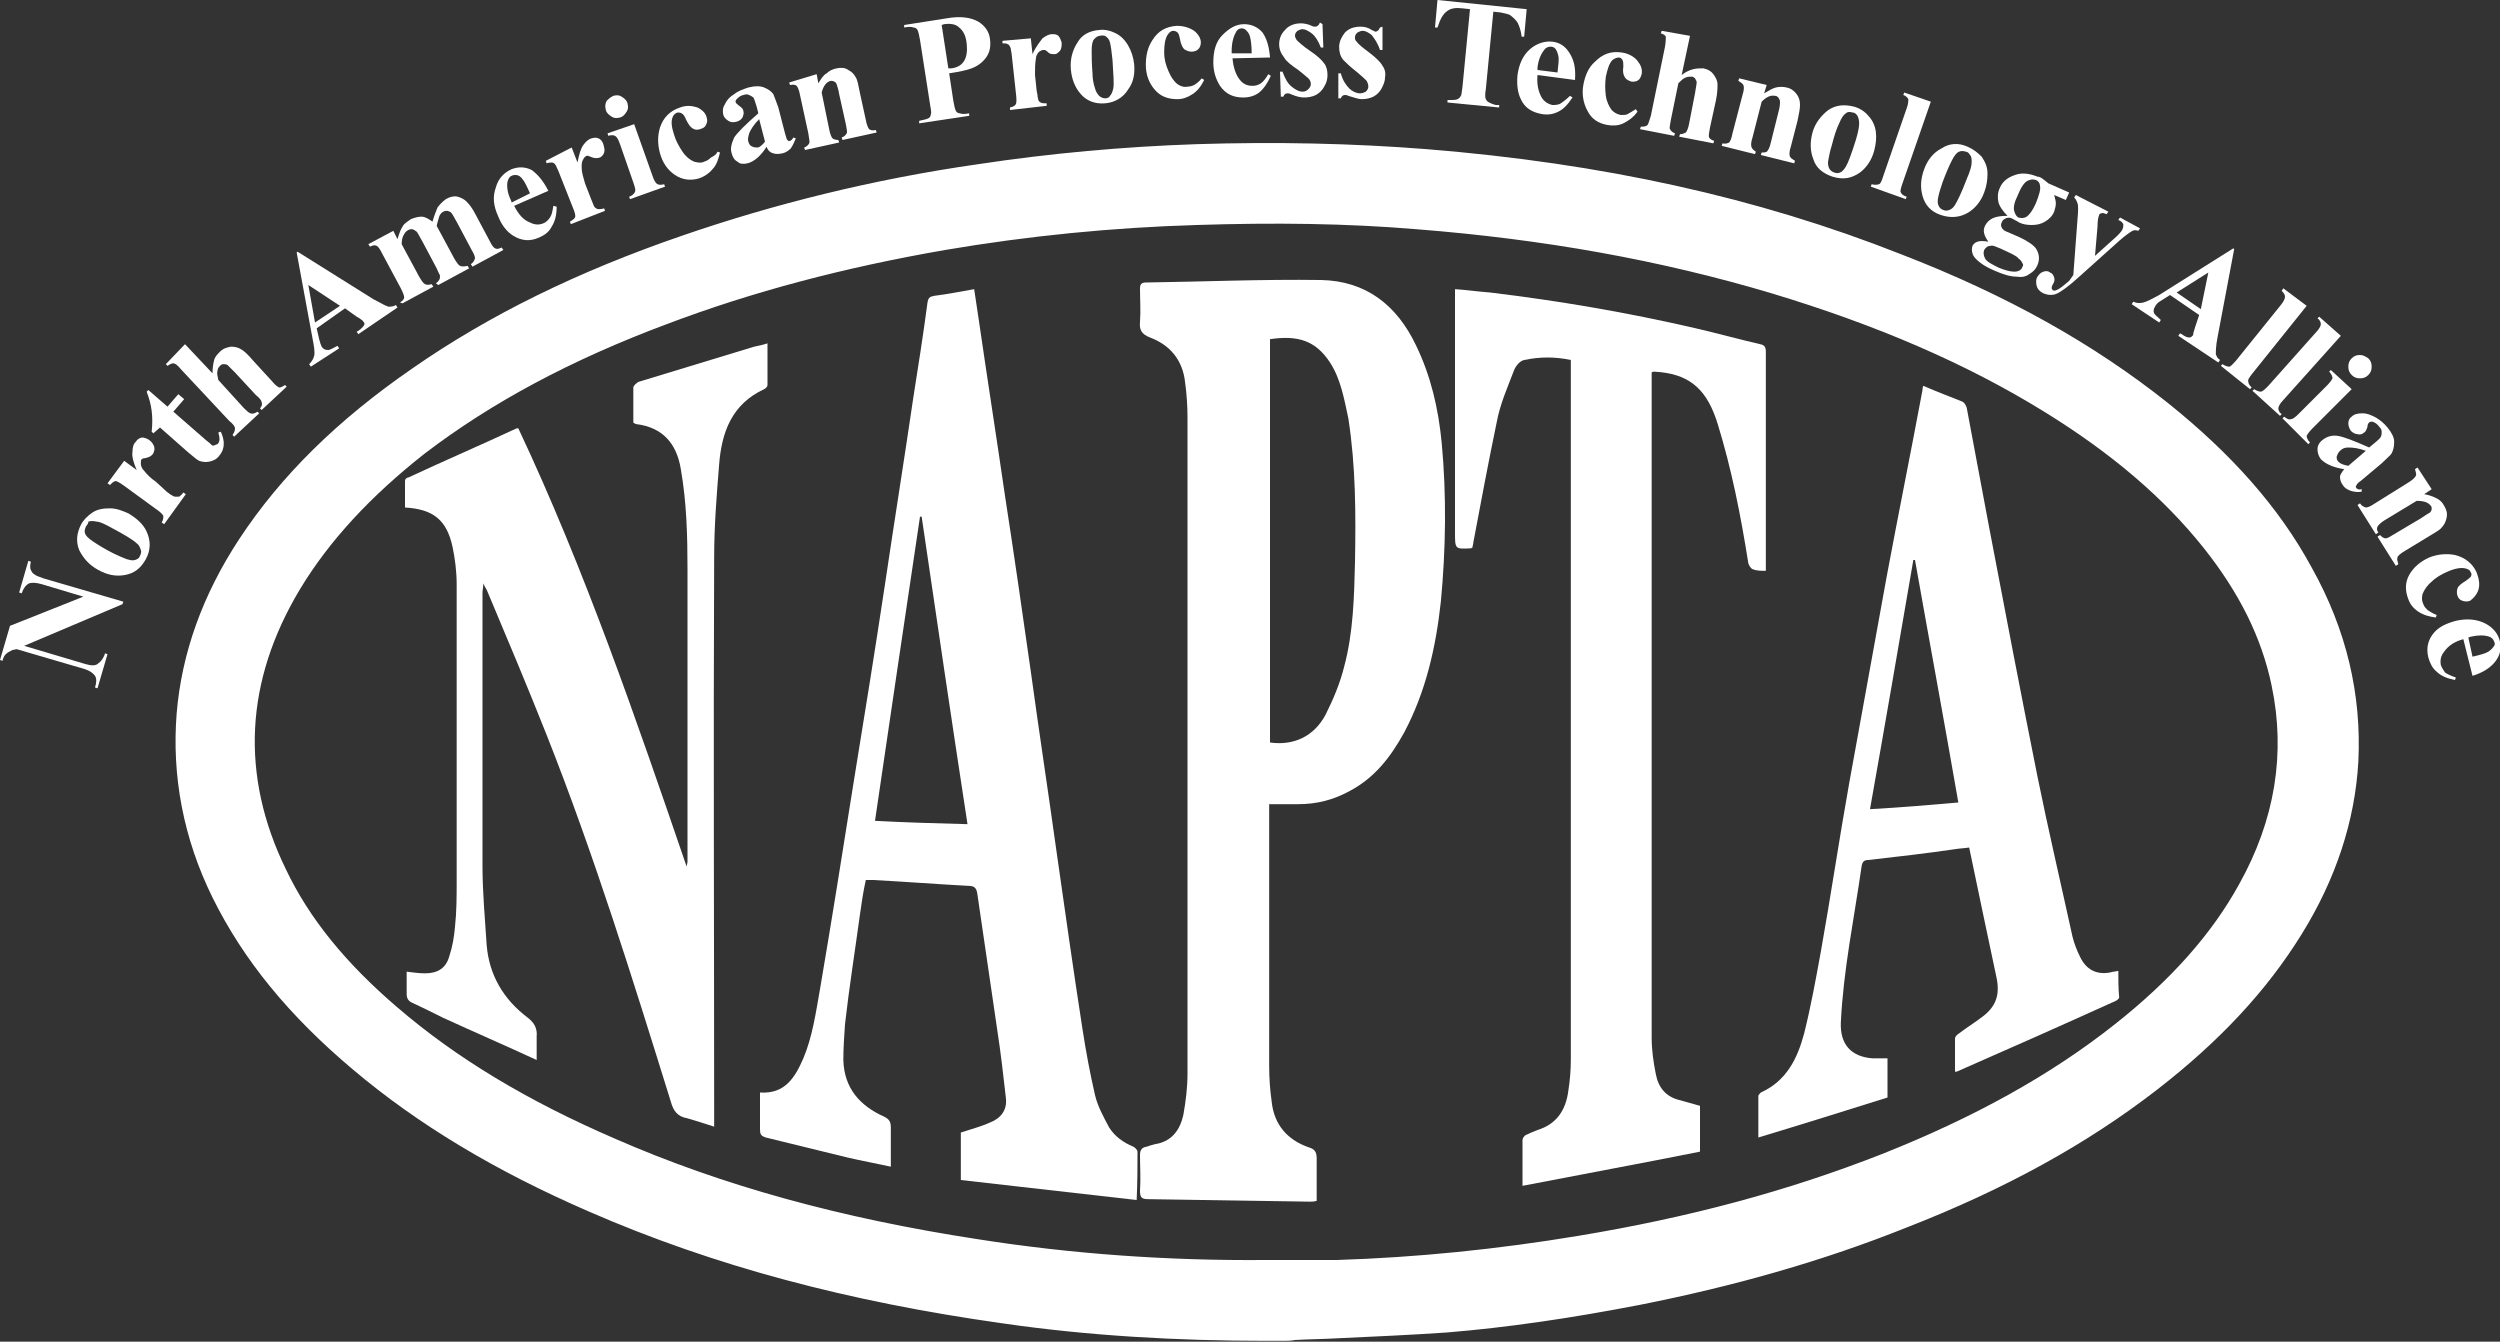
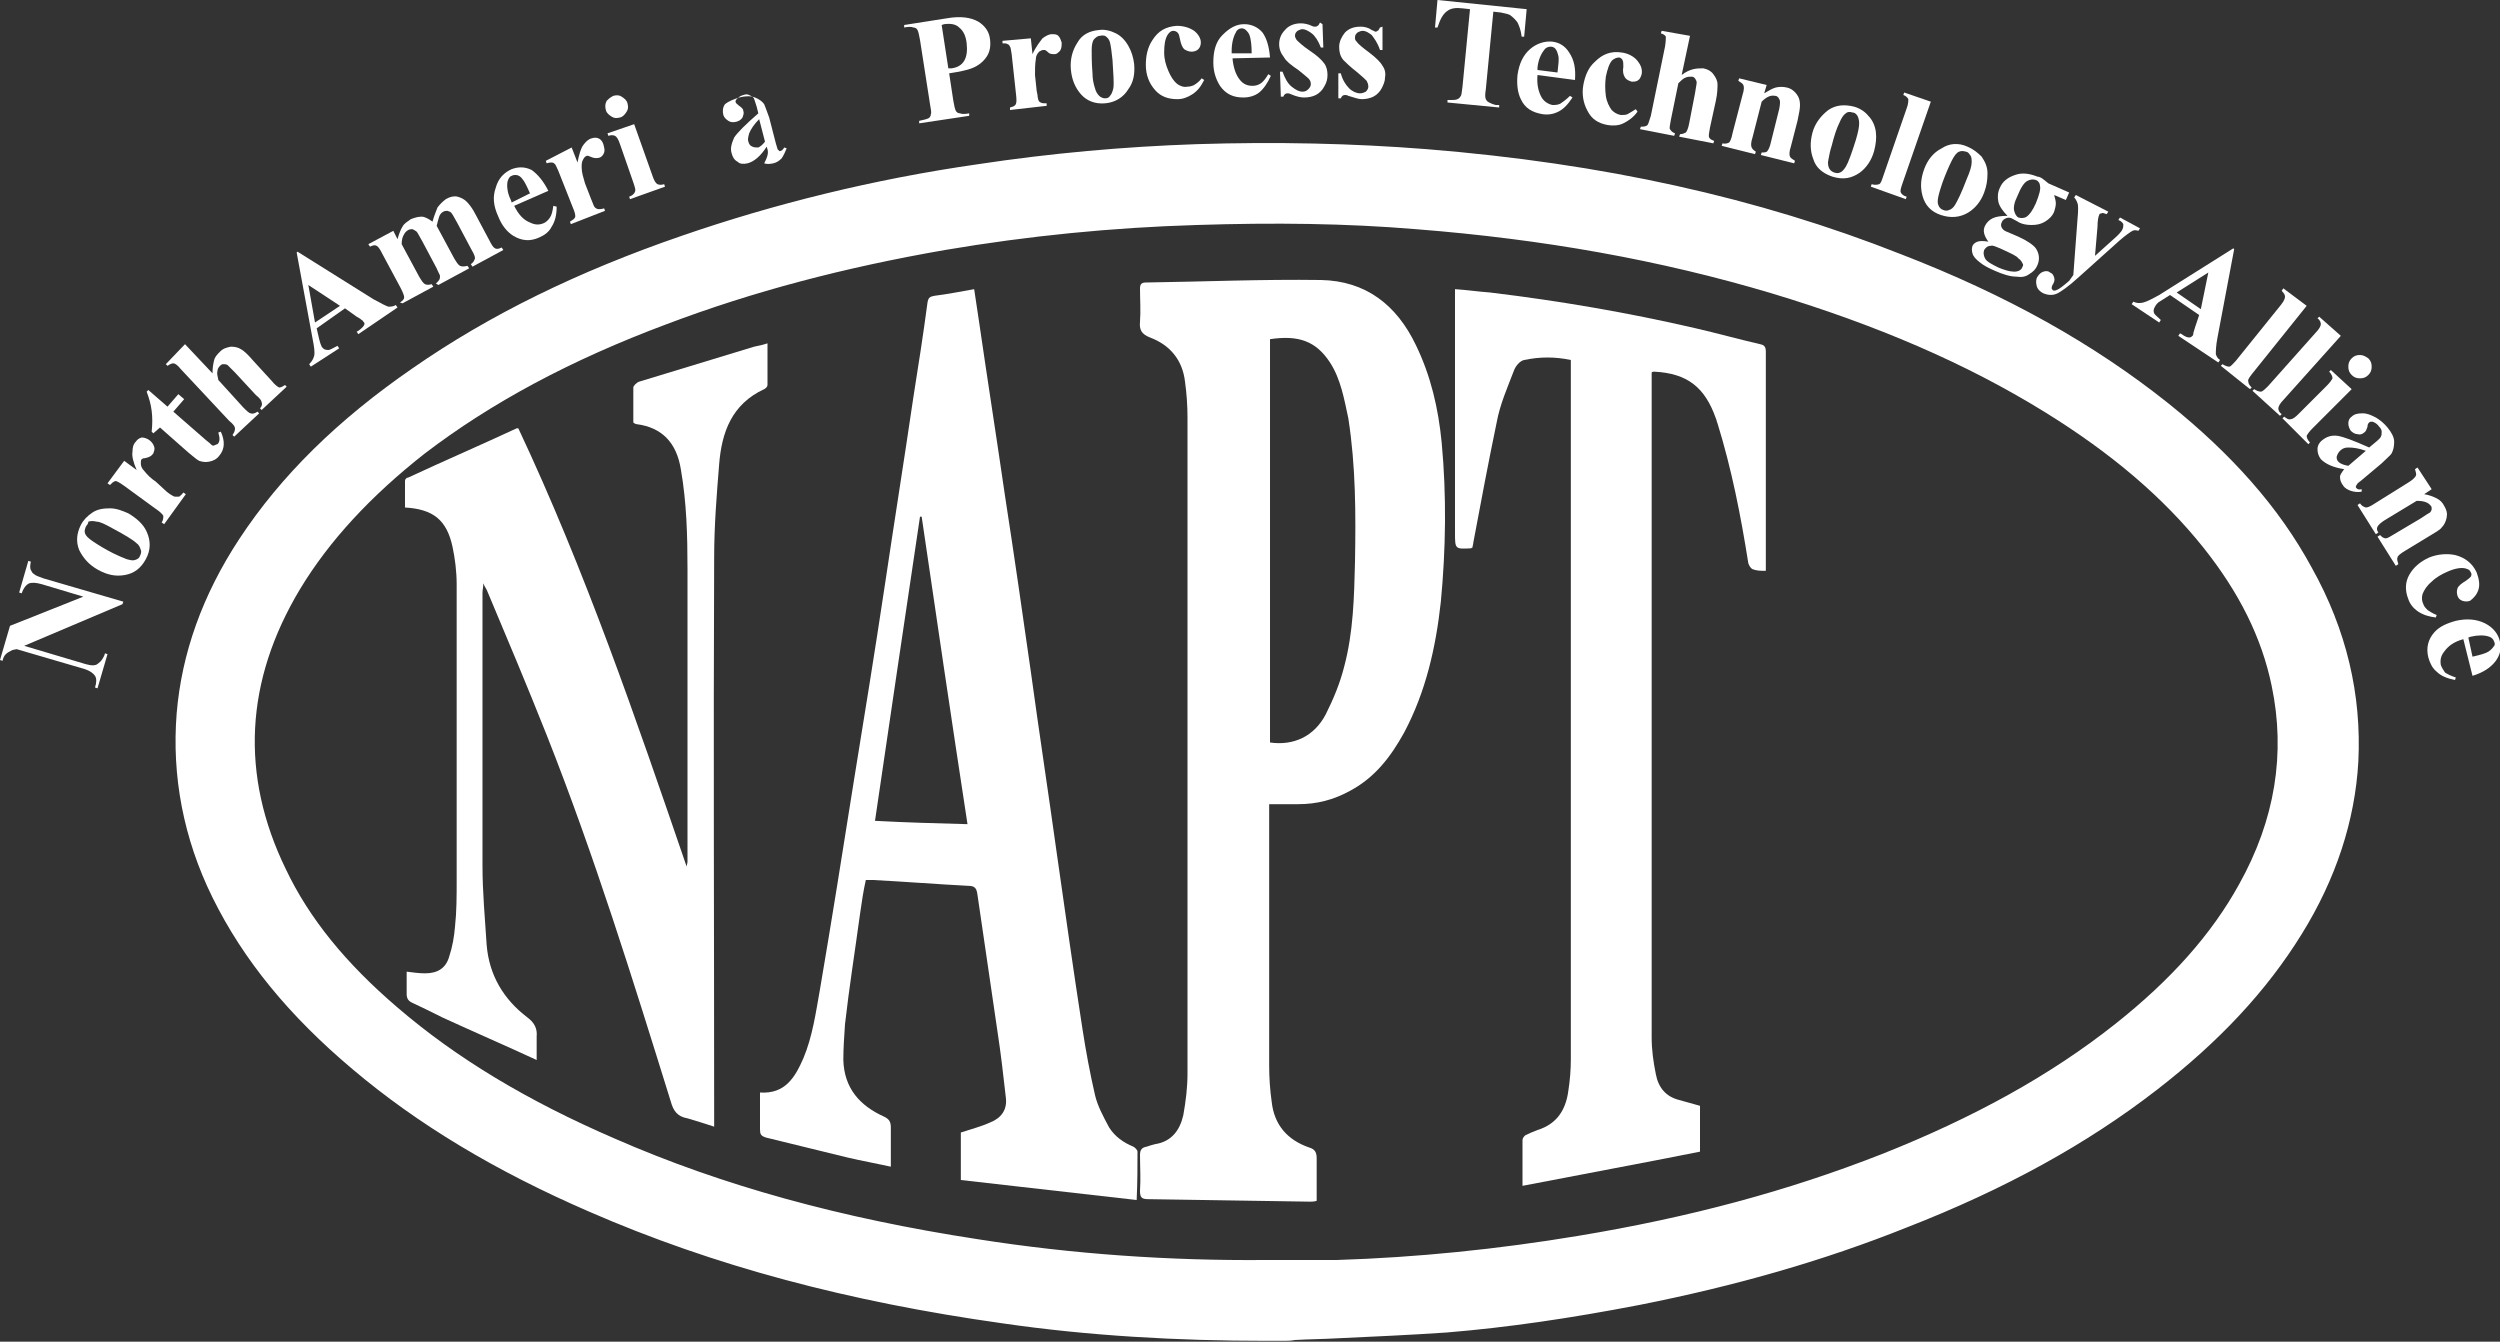
<svg xmlns="http://www.w3.org/2000/svg" version="1.2" x="0px" y="0px" viewBox="0 0 300 161" overflow="visible" xml:space="preserve">
  <rect x="0" y="0" width="300" height="161" fill="#333333" stroke="none" />
  <g id="Layer_1">
    <path display="none" fill="#FFFFFF" d="M-241.8,136.1c5.8-0.2,11.7-0.3,17.5-0.6c13.6-0.6,27.1-2.2,40.5-4.5   c19.7-3.5,38.9-8.8,57.3-16.6c16.4-6.9,31.8-15.6,45.2-27.4c9.6-8.4,17.6-18,22.9-29.7c5.4-11.8,7-24.1,4.4-36.9   c-2-9.8-6.3-18.7-12.1-26.7c-7.7-10.5-17.2-19.1-27.9-26.4c-15.3-10.5-32-18.1-49.6-24c-22.3-7.5-45.3-11.8-68.7-13.9   c-13.7-1.2-27.4-1.5-41.2-1.1c-14.8,0.5-29.5,1.9-44.1,4.4c-19.2,3.2-37.9,8.1-55.9,15.4c-16,6.4-31,14.4-44.5,25.1   c-10.4,8.3-19.4,17.8-25.6,29.6c-9.5,18-10.3,36.4-1.7,55c5.6,12.3,14.4,22.2,24.7,30.9c11.9,10,25.1,17.7,39.3,24   c25.6,11.4,52.5,17.8,80.2,21.1C-268.2,135.3-255,136-241.8,136.1z" />
  </g>
  <g id="Layer_2">
    <g>
      <g>
        <path fill="#FFFFFF" d="M276.5,68.6c-4.3-7.7-10.2-13.9-17-19.4c-9.6-7.7-20.4-13.3-31.8-17.8c-18.2-7.1-37.2-10.9-56.6-12.5     c-9.1-0.8-18.3-0.9-27.5-0.6c-8.7,0.3-17.5,1.1-26.1,2.4c-12.1,1.8-23.9,4.6-35.4,8.6c-11.3,3.9-22.1,9-32,15.8     c-8,5.5-15.2,12-20.5,20.2c-4.1,6.2-6.7,12.9-7.3,20.4c-0.6,7.6,0.9,14.7,4.2,21.5c3.9,8,9.7,14.6,16.5,20.3     c8.5,7.1,18,12.5,28.2,16.9c15.8,6.9,32.3,11,49.3,13.3c10.5,1.4,21,2.1,31.6,2.1c1.1,0,2.2,0,3.3,0c6.1-0.3,12.1-0.5,18.2-0.9     c7.7-0.6,15.4-1.8,23-3.3c10.9-2.2,21.6-5.2,31.9-9.3c10.6-4.2,20.7-9.4,29.7-16.4c6.8-5.2,12.7-11.1,17.2-18.4     c3.8-6.2,6.2-12.9,6.7-20.3C282.4,83.2,280.4,75.7,276.5,68.6z M269.7,106.6c-3.8,6.8-9.1,12.3-15.2,17.1     c-8.6,6.8-18.2,11.7-28.3,15.7c-11.8,4.7-24.1,7.8-36.6,9.9c-9.7,1.6-19.4,2.6-29.2,2.9c-2.8,0.1-5.7,0-8.5,0     c-11.7,0.2-23.3-0.7-34.8-2.4c-15.1-2.3-29.8-6.1-43.9-12.2c-9.5-4.1-18.4-9.1-26.3-15.9c-5.6-4.8-10.4-10.2-13.7-16.9     c-5.7-11.8-4.9-23.4,1.8-34.6c4-6.6,9.4-11.9,15.5-16.6c8.9-6.8,18.8-11.7,29.3-15.7c10.9-4.1,22.1-7,33.6-8.9     c10-1.7,20.1-2.7,30.3-3.1c8.8-0.3,17.6-0.1,26.4,0.5c14.6,1.1,28.9,3.6,42.9,7.7c11.5,3.4,22.6,7.9,32.9,14.3     c7.3,4.5,14,9.8,19.3,16.5c4,5.1,7.1,10.7,8.4,17.1C275.5,90.8,274,98.9,269.7,106.6z" />
        <path fill="#FFFFFF" d="M154,160.9c-0.4,0-0.7,0-1,0c-0.3,0-0.7,0-1,0c-10.7,0-21.4-0.6-31.7-2.1c-18.5-2.6-34.7-6.9-49.6-13.4     c-11.3-4.9-20.6-10.5-28.4-17.1c-7.6-6.4-13.1-13.1-16.8-20.6c-3.5-7.1-4.9-14.6-4.3-22.1c0.6-7.2,3.1-14.2,7.5-20.9     c5-7.6,11.8-14.3,20.8-20.5c9.2-6.4,19.8-11.6,32.3-15.9c11-3.8,23-6.8,35.6-8.6c8.6-1.3,17.4-2.1,26.2-2.4     c9.5-0.3,18.7-0.1,27.6,0.6c21.1,1.7,39.7,5.8,56.9,12.6c12.7,4.9,23.2,10.8,32.1,17.9c7.6,6.1,13.3,12.5,17.2,19.7     c4.2,7.5,6,15.3,5.6,23.3c-0.4,7.1-2.7,14.1-6.8,20.7c-4.2,6.8-9.9,12.9-17.4,18.7c-8.4,6.5-18.2,11.9-30,16.5     c-10,4-20.5,7-32.1,9.3c-8.3,1.6-15.8,2.7-23.1,3.3c-4.4,0.3-8.9,0.5-13.2,0.7c-1.7,0.1-3.3,0.1-5,0.2     C154.9,160.9,154.4,160.9,154,160.9z M152,158.8c0.4,0,0.7,0,1,0c0.7,0,1.5,0,2.2,0c1.7-0.1,3.3-0.1,5-0.2     c4.3-0.2,8.8-0.4,13.1-0.7c7.2-0.6,14.6-1.6,22.9-3.2c11.5-2.3,21.9-5.3,31.8-9.2c11.6-4.6,21.2-9.9,29.5-16.3     c7.3-5.6,12.9-11.6,16.9-18.1c4-6.5,6.1-12.9,6.5-19.8c0.4-7.6-1.4-15.1-5.3-22.2c-3.8-6.9-9.3-13.1-16.7-19     c-8.8-7-19.1-12.7-31.5-17.6c-17-6.6-35.5-10.7-56.3-12.4c-8.8-0.7-18-0.9-27.4-0.6c-8.7,0.3-17.5,1.1-26,2.4     c-12.5,1.9-24.3,4.7-35.2,8.5C70.1,34.6,59.7,39.8,50.6,46c-8.8,6.1-15.5,12.6-20.3,19.9c-4.2,6.5-6.6,13-7.2,19.9     c-0.6,7.1,0.8,14.2,4.1,21c3.5,7.2,8.8,13.7,16.2,19.9c7.7,6.5,16.9,12,27.9,16.8c14.7,6.4,30.8,10.7,49.1,13.2     C130.8,158.2,141.4,158.9,152,158.8z M157.3,153.3c-0.9,0-1.8,0-2.7,0c-0.9,0-1.8,0-2.7,0c-11.6,0.2-23.4-0.7-35-2.5     c-16.5-2.5-30.9-6.6-44.1-12.3c-10.6-4.6-19.3-9.9-26.5-16.1c-6.4-5.5-10.9-11.1-13.9-17.3c-5.8-11.9-5.2-23.9,1.8-35.6     C37.8,63.6,43,58,50,52.7c8.2-6.2,17.9-11.4,29.5-15.8C90,33,101,30,113.3,27.9c10-1.7,20.3-2.7,30.5-3.1     c9.3-0.3,18-0.1,26.5,0.5c15.5,1.2,29.6,3.7,43.1,7.8c12.8,3.8,23.6,8.5,33.2,14.4c8.3,5.1,14.7,10.6,19.6,16.8     c4.5,5.7,7.3,11.4,8.6,17.5c1.8,8.6,0.4,17.1-4.1,25.2l0,0c-3.5,6.3-8.6,12-15.5,17.5c-7.9,6.2-17.2,11.4-28.6,15.9     c-11.3,4.5-23.3,7.7-36.8,10c-9.7,1.6-19.6,2.6-29.3,2.9C159.4,153.3,158.3,153.3,157.3,153.3z M151.9,151.2c0.9,0,1.8,0,2.7,0     c1.9,0,3.9,0,5.8,0c9.6-0.3,19.4-1.3,29-2.9c13.3-2.2,25.2-5.4,36.4-9.8c11.1-4.4,20.3-9.5,28-15.6c6.7-5.3,11.6-10.8,14.9-16.8     l0,0c4.3-7.7,5.6-15.7,3.9-23.8c-1.2-5.8-3.9-11.2-8.2-16.6c-4.8-6-11-11.3-19.1-16.3c-9.4-5.8-20.1-10.4-32.7-14.2     c-13.4-4-27.4-6.5-42.7-7.7c-8.4-0.7-17-0.8-26.3-0.5c-10.1,0.3-20.2,1.3-30.2,3c-12.1,2.1-23.1,5-33.4,8.9     c-11.5,4.3-21,9.4-29,15.5C44.5,59.5,39.5,64.9,36,70.7c-6.6,11-7.2,22.3-1.7,33.6c2.8,5.9,7.2,11.3,13.4,16.6     c7.1,6.1,15.6,11.2,26,15.7c13,5.7,27.3,9.6,43.6,12.1C128.7,150.5,140.4,151.3,151.9,151.2C151.9,151.2,151.9,151.2,151.9,151.2     z" />
      </g>
      <path fill="#FFFFFF" d="M173,53.1c-0.4-4.1-1.3-8-3.1-11.7c-2.3-4.8-6-7.7-11.4-7.8c-7-0.1-14,0.2-21,0.3c-0.5,0-0.7,0.2-0.7,0.7    c0,1.3,0.1,2.7,0,4c-0.1,1,0.2,1.5,1.2,1.9c2.4,0.9,3.9,2.7,4.2,5.3c0.2,1.4,0.3,2.9,0.3,4.3c0,26.2,0,52.5,0,78.7    c0,1.7-0.2,3.3-0.5,5c-0.4,1.8-1.4,3.2-3.4,3.5c-0.4,0.1-0.7,0.2-1,0.3c-0.6,0.1-0.8,0.4-0.8,1c0,1.4,0.1,2.8,0,4.3    c0,0.8,0.2,1,1,1c6.5,0.1,12.9,0.2,19.4,0.3c0.2,0,0.5,0,0.8-0.1c0-1.7,0-3.4,0-5.1c0-0.7-0.2-1.1-0.9-1.3    c-2.6-0.9-4.2-2.7-4.5-5.5c-0.2-1.4-0.3-2.9-0.3-4.3c0-10.1,0-20.3,0-30.4c0-0.3,0-0.6,0-1c1.2,0,2.4,0,3.5,0    c2.2,0,4.2-0.5,6.2-1.6c3-1.6,4.9-4.1,6.5-7c2.6-4.9,3.8-10.2,4.4-15.7C173.5,65.9,173.6,59.5,173,53.1z M162.6,67.4    c-0.1,4.2-0.2,8.5-1.3,12.6c-0.5,2-1.3,3.9-2.2,5.7c-1.4,2.7-3.9,3.8-6.7,3.4c0-16.1,0-32.3,0-48.4c3.4-0.5,5.5,0.2,7.2,2.8    c1.3,2,1.7,4.4,2.2,6.7C162.7,56,162.7,61.7,162.6,67.4z" />
      <path fill="#FFFFFF" d="M136.5,138.2c0-0.2-0.3-0.5-0.5-0.6c-1.2-0.5-2.2-1.2-2.9-2.3c-0.7-1.3-1.4-2.6-1.7-3.9    c-0.6-2.6-1.1-5.3-1.5-7.9c-1.1-7.1-2.1-14.2-3.1-21.2c-1-7.2-2.1-14.4-3.1-21.7c-1-7-2-14-3.1-21.1c-1-6.9-2.1-13.9-3.1-20.8    c-0.2-1.3-0.4-2.6-0.6-4c-1.7,0.3-3.2,0.6-4.8,0.8c-0.5,0.1-0.7,0.2-0.8,0.8c-0.5,3.8-1.1,7.6-1.7,11.4c-1.1,7.5-2.3,15-3.4,22.4    c-1.2,8-2.5,16-3.8,24c-1.3,8.2-2.6,16.4-4,24.6c-0.5,2.8-0.9,5.7-2,8.3c-1,2.3-2.2,4.3-5.2,4.1c0,1.5,0,3,0,4.4    c0,0.6,0.1,0.8,0.7,1c3.3,0.8,6.5,1.6,9.8,2.4c1.7,0.4,3.4,0.7,5.2,1.1c0-1.6,0-3.2,0-4.7c0-0.7-0.2-1-0.8-1.3    c-2.9-1.3-4.8-3.4-4.9-6.8c0-1.4,0.1-2.8,0.2-4.3c0.5-4.4,1.2-8.8,1.8-13.2c0.2-1.4,0.4-2.8,0.7-4.1c0.4,0,0.6,0,0.9,0    c3.8,0.2,7.6,0.5,11.4,0.7c0.8,0,1,0.3,1.1,1.1c0.8,5.5,1.6,10.9,2.4,16.4c0.4,2.6,0.7,5.2,1,7.9c0.2,1.5-0.6,2.5-1.9,3    c-1.1,0.5-2.3,0.8-3.5,1.2c0,1.8,0,3.7,0,5.7c7,0.8,14,1.6,21.1,2.4C136.5,141.8,136.5,140,136.5,138.2z M105,98.5    c1.8-12.3,3.6-24.4,5.4-36.5c0.1,0,0.1,0,0.2,0c1.8,12.3,3.6,24.5,5.5,36.9C112.3,98.8,108.7,98.7,105,98.5z" />
      <path fill="#FFFFFF" d="M182.7,142.3c0-2,0-3.8,0-5.5c0-0.2,0.2-0.5,0.4-0.6c0.4-0.2,0.9-0.4,1.4-0.6c2.3-0.7,3.4-2.4,3.7-4.7    c0.2-1.3,0.3-2.5,0.3-3.8c0-27.7,0-55.4,0-83c0-0.3,0-0.6,0-0.9c-1.9-0.4-3.7-0.4-5.6,0c-0.5,0.1-1,0.7-1.2,1.2    c-0.8,2.1-1.7,4.1-2.1,6.3c-1,4.8-1.9,9.6-2.8,14.4c0,0.2-0.1,0.4-0.1,0.6c-0.1,0-0.1,0.1-0.2,0.1c-1.9,0.1-1.9,0.1-1.9-1.9    c0-9.4,0-18.7,0-28.1c0-0.3,0-0.7,0-1.1c1.5,0.1,2.8,0.3,4.2,0.4c8.3,1,16.5,2.4,24.7,4.3c2.6,0.6,5.1,1.3,7.7,1.9    c0.5,0.1,0.7,0.3,0.7,0.9c0,8.6,0,17.2,0,25.8c0,0.1,0,0.3,0,0.5c-0.6,0-1.1,0-1.6-0.2c-0.2-0.1-0.4-0.4-0.5-0.7    c-0.9-5.7-2-11.3-3.7-16.8c-0.1-0.2-0.1-0.4-0.2-0.6c-1.3-3.7-3.4-5.4-7.4-5.6c-0.1,0-0.2,0-0.3,0.1c0,0.3,0,0.6,0,0.9    c0,26.3,0,52.6,0,78.9c0,1.5,0.2,2.9,0.5,4.4c0.3,1.6,1.2,2.7,2.8,3.1c0.8,0.2,1.7,0.5,2.5,0.7c0,1.8,0,3.5,0,5.5    C197,139.6,189.9,140.9,182.7,142.3z" />
      <path fill="#FFFFFF" d="M64.4,127.2c-3.9-1.8-7.6-3.4-11.3-5.1c-1.2-0.6-2.4-1.2-3.7-1.8c-0.4-0.2-0.6-0.5-0.6-1    c0-0.9,0-1.8,0-2.7c0.8,0.1,1.5,0.2,2.2,0.2c1.5,0,2.5-0.6,2.9-2c0.4-1.2,0.6-2.4,0.7-3.6c0.2-1.8,0.2-3.7,0.2-5.5    c0-11.9,0-23.7,0-35.6c0-1.5-0.2-3.1-0.5-4.5c-0.7-3.2-2.3-4.5-5.7-4.7c0-1.1,0-2.1,0-3.2c0-0.2,0.2-0.4,0.4-0.4    c4.3-2,8.7-3.9,13-5.9c0,0,0.1,0,0.2,0c8,17,14.1,34.8,20.2,52.6c0-0.2,0.1-0.4,0.1-0.6c0-11.7,0-23.4,0-35.1c0-4-0.1-8-0.8-12    c-0.5-3.1-2.2-5-5.3-5.4c-0.1,0-0.3-0.1-0.4-0.2c0-1.4,0-2.8,0-4.2c0-0.2,0.4-0.6,0.7-0.7c4.6-1.4,9.2-2.8,13.8-4.2    c0.5-0.1,1-0.2,1.6-0.4c0,1.7,0,3.3,0,5c0,0.2-0.2,0.4-0.4,0.5c-3.9,1.8-5.1,5.2-5.4,9c-0.3,3.7-0.6,7.4-0.6,11.2    c-0.1,22.3,0,44.7,0,67c0,0.4,0,0.8,0,1.3c-1.2-0.4-2.2-0.7-3.2-1c-1.2-0.2-1.7-0.9-2-2c-4.6-14.8-9.2-29.6-14.9-44    c-2.3-5.8-4.7-11.5-7.1-17.2c-0.1-0.3-0.3-0.5-0.5-1c0,0.5-0.1,0.8-0.1,1.1c0,10.9,0,21.9,0,32.8c0,3.2,0.3,6.3,0.5,9.5    c0.3,3.6,2,6.5,4.9,8.7c0.8,0.6,1.2,1.3,1.1,2.3C64.4,125.2,64.4,126.1,64.4,127.2z" />
-       <path fill="#FFFFFF" d="M254.2,116.5c-0.4,0.1-0.7,0.1-1,0.2c-1.7,0.3-2.9-0.4-3.6-1.9c-0.4-0.8-0.7-1.6-0.9-2.4    c-1.4-6.4-2.9-12.8-4.2-19.2c-2-10-3.9-19.9-5.8-29.9c-0.9-4.8-1.8-9.6-2.7-14.4c-0.1-0.3-0.3-0.6-0.5-0.7    c-1.5-0.6-3.1-1.2-4.7-1.9c-0.1,0.2-0.1,0.4-0.1,0.5c-1.4,7.5-2.9,14.9-4.3,22.4c-1.5,8.3-3,16.5-4.5,24.8    c-1.2,6.7-2.2,13.5-3.4,20.2c-0.6,3.3-1.2,6.6-2,9.8c-0.8,3-2.1,5.7-5.2,7.1c-0.1,0.1-0.3,0.3-0.3,0.4c0,1.6,0,3.2,0,5    c5.3-1.6,10.4-3.2,15.5-4.8c0-0.9,0-1.7,0-2.4c0-0.8,0-1.5,0-2.3c-0.7,0-1.2,0-1.8,0c-2.6-0.2-3.9-1.7-3.8-4.3    c0.3-6.3,1.6-12.5,2.5-18.8c0.1-0.5,0.3-0.7,0.8-0.7c3.5-0.4,7-0.8,10.4-1.3c0.6-0.1,1.1-0.1,1.7-0.2c1.1,5.3,2.2,10.5,3.3,15.7    c0.4,2-0.1,3.4-1.7,4.6c-0.9,0.7-1.9,1.3-2.8,2c-0.2,0.1-0.5,0.4-0.5,0.6c0,1.3,0,2.6,0,4c0.1,0,0.2,0,0.2,0    c6.4-2.8,12.7-5.6,19.1-8.5c0.2-0.1,0.4-0.3,0.4-0.4C254.2,118.6,254.2,117.6,254.2,116.5z M224.4,97.1c1.8-10.1,3.5-20,5.2-29.9    c0.1,0,0.1,0,0.2,0c1.7,9.6,3.5,19.3,5.2,29.1C231.5,96.6,228.1,96.9,224.4,97.1z" />
      <g>
        <path fill="#FFFFFF" d="M1.2,75.1l8.8-3.5l-5-1.5c-0.7-0.2-1.2-0.2-1.5-0.1c-0.4,0.2-0.7,0.6-0.9,1.2l-0.3-0.1l1.1-3.8l0.3,0.1     c-0.1,0.5-0.1,0.8,0,1c0.1,0.2,0.2,0.4,0.4,0.5c0.2,0.2,0.6,0.3,1.1,0.5l9.6,2.8l-0.1,0.3L2.9,77.5l7.4,2.2     c0.7,0.2,1.2,0.2,1.5-0.1c0.3-0.2,0.5-0.5,0.7-0.9l0.1-0.3l0.3,0.1l-1.2,4.1l-0.3-0.1c0.2-0.6,0.2-1.1,0-1.4     c-0.2-0.3-0.6-0.6-1.2-0.8l-8.2-2.4L1.5,78c-0.4,0.2-0.6,0.3-0.8,0.5c-0.2,0.2-0.3,0.4-0.4,0.8L0,79.2L1.2,75.1z" />
        <path fill="#FFFFFF" d="M9.7,63c0.3-0.6,0.8-1.1,1.4-1.5c0.6-0.4,1.3-0.5,2.1-0.5c0.8,0,1.5,0.3,2.2,0.6c1,0.6,1.8,1.3,2.2,2.2     c0.5,1.1,0.5,2.2-0.1,3.3c-0.6,1.1-1.4,1.7-2.5,1.9c-1.1,0.2-2.1,0-3.2-0.6c-1.1-0.6-1.8-1.4-2.3-2.4C9.1,65,9.2,64,9.7,63z      M10.3,63.2c-0.1,0.3-0.2,0.5-0.1,0.8c0.1,0.3,0.4,0.6,1,1c0.6,0.4,1.4,0.9,2.4,1.4c0.6,0.3,1.1,0.5,1.6,0.7     c0.4,0.1,0.7,0.2,1,0.1c0.3-0.1,0.5-0.2,0.6-0.5c0.1-0.2,0.2-0.5,0.1-0.7c-0.1-0.3-0.2-0.6-0.5-0.8c-0.4-0.4-1.4-1-2.9-1.8     c-0.9-0.5-1.5-0.8-1.9-0.8c-0.4-0.1-0.7-0.1-1,0C10.6,62.9,10.4,63,10.3,63.2z" />
        <path fill="#FFFFFF" d="M14.9,55.3l1.5,1.1c-0.4-0.9-0.6-1.7-0.5-2.2c0-0.5,0.1-0.9,0.4-1.2c0.2-0.3,0.4-0.4,0.7-0.5     c0.3,0,0.6,0.1,0.9,0.3c0.3,0.2,0.5,0.5,0.6,0.8c0.1,0.3,0,0.5-0.1,0.8c-0.2,0.3-0.4,0.4-0.7,0.5c-0.3,0.1-0.5,0.1-0.5,0.1     c-0.1,0-0.1,0.1-0.2,0.1c-0.1,0.1-0.1,0.3-0.1,0.5c0,0.3,0.1,0.6,0.4,0.9c0.4,0.5,0.8,0.9,1.4,1.3L20,59l0.4,0.3     c0.3,0.2,0.5,0.3,0.6,0.3c0.2,0,0.3,0,0.5,0c0.1-0.1,0.3-0.2,0.5-0.5l0.3,0.2l-2.6,3.6l-0.3-0.2c0.2-0.3,0.2-0.6,0.2-0.8     c-0.1-0.2-0.4-0.5-1-0.9l-3.7-2.7c-0.4-0.3-0.6-0.4-0.8-0.5c-0.2-0.1-0.3-0.1-0.4,0c-0.1,0-0.3,0.2-0.5,0.4L12.9,58L14.9,55.3z" />
        <path fill="#FFFFFF" d="M17.8,46.8l2.3,2l1.3-1.5l0.7,0.6l-1.3,1.5l3.9,3.4c0.4,0.3,0.6,0.5,0.7,0.6c0.1,0.1,0.3,0.1,0.4,0     c0.1,0,0.2-0.1,0.3-0.1c0.3-0.3,0.3-0.7,0.1-1.4l0.3-0.1c0.5,1.1,0.5,2.1-0.2,2.9c-0.3,0.4-0.7,0.6-1.2,0.7     c-0.5,0.1-0.9,0-1.2-0.1c-0.2-0.1-0.6-0.4-1.3-1l-3.4-3L18.4,52l-0.2-0.2c0.1-0.9,0.1-1.7,0-2.5s-0.3-1.5-0.6-2.3L17.8,46.8z" />
        <path fill="#FFFFFF" d="M22.2,41.3l3.3,3.5c0-0.7,0.1-1.2,0.2-1.6c0.1-0.4,0.4-0.7,0.7-1c0.4-0.4,0.8-0.5,1.3-0.6     c0.5,0,0.9,0.1,1.2,0.3c0.4,0.2,0.9,0.7,1.5,1.4l2.2,2.4c0.4,0.5,0.7,0.7,0.9,0.8c0.2,0,0.4-0.1,0.7-0.3l0.2,0.2l-3,2.8L31.2,49     c0.2-0.2,0.3-0.5,0.2-0.7c0-0.2-0.2-0.5-0.7-0.9l-2.5-2.7c-0.5-0.5-0.8-0.8-0.9-0.9c-0.2-0.1-0.3-0.1-0.5-0.1s-0.3,0.1-0.4,0.2     c-0.2,0.2-0.3,0.4-0.3,0.6c-0.1,0.3,0,0.6,0.1,1.1l3,3.3c0.4,0.4,0.7,0.7,0.9,0.7c0.2,0.1,0.5,0,0.8-0.2l0.2,0.2l-3,2.8l-0.2-0.2     c0.2-0.3,0.3-0.5,0.3-0.8c0-0.2-0.2-0.5-0.7-0.9l-5.8-6.2c-0.4-0.5-0.7-0.7-0.9-0.7c-0.2,0-0.4,0.1-0.7,0.3l-0.2-0.2L22.2,41.3z" />
        <path fill="#FFFFFF" d="M41.4,37L38,39.4l0.3,1.3c0.1,0.4,0.2,0.7,0.3,0.9c0.2,0.3,0.4,0.4,0.8,0.4c0.2,0,0.5-0.2,1.1-0.5     l0.2,0.3L37.3,44l-0.2-0.3c0.3-0.3,0.5-0.6,0.6-1c0.1-0.4,0-1.1-0.2-2.1l-1.9-10.3l0.1-0.1l9.1,5.7c0.9,0.5,1.5,0.8,1.8,0.9     c0.3,0,0.6,0,0.9-0.2l0.2,0.3L43,40.1l-0.2-0.3l0.2-0.1c0.4-0.3,0.6-0.5,0.7-0.7c0.1-0.2,0-0.3-0.1-0.4c-0.1-0.1-0.1-0.2-0.2-0.2     c0,0-0.2-0.2-0.6-0.4L41.4,37z M40.8,36.7L37,34.2l0.8,4.5L40.8,36.7z" />
        <path fill="#FFFFFF" d="M47.2,27.7l0.5,1c0.2-0.7,0.4-1.2,0.6-1.5c0.2-0.4,0.6-0.6,1-0.9c0.5-0.2,0.9-0.3,1.3-0.3     s0.9,0.3,1.3,0.6c0.2-0.7,0.4-1.2,0.6-1.7c0.3-0.4,0.6-0.7,1-1c0.5-0.3,1-0.4,1.4-0.3c0.4,0.1,0.8,0.3,1.1,0.6     c0.3,0.3,0.7,0.8,1.1,1.6l1.6,3c0.3,0.6,0.5,0.9,0.7,1c0.2,0.1,0.4,0.1,0.8-0.1l0.2,0.3l-3.7,2l-0.2-0.3c0.3-0.2,0.4-0.4,0.5-0.7     c0-0.2-0.1-0.5-0.4-1l-1.7-3.2c-0.4-0.7-0.6-1.1-0.7-1.2c-0.1-0.2-0.3-0.2-0.5-0.3c-0.2,0-0.3,0-0.5,0.1     c-0.2,0.1-0.4,0.3-0.5,0.6c-0.1,0.3-0.2,0.7-0.3,1.1l2.1,3.9c0.3,0.5,0.5,0.8,0.7,0.9c0.2,0.1,0.5,0.1,0.9,0l0.2,0.3l-3.7,2     L52.3,34c0.2-0.1,0.3-0.3,0.4-0.4c0.1-0.2,0.1-0.3,0.1-0.5c0-0.1-0.2-0.4-0.4-0.9l-1.7-3.2c-0.4-0.7-0.6-1.1-0.7-1.2     c-0.1-0.1-0.3-0.2-0.5-0.3c-0.2,0-0.3,0-0.5,0.1c-0.2,0.1-0.4,0.3-0.5,0.5c-0.2,0.3-0.3,0.7-0.3,1.2l2.1,3.9     c0.3,0.5,0.5,0.8,0.7,0.9c0.2,0.1,0.5,0.1,0.8,0l0.2,0.3l-3.7,2L48,36.3c0.3-0.2,0.5-0.4,0.5-0.6c0-0.2-0.1-0.5-0.4-1.1l-2.2-4.1     c-0.3-0.6-0.5-0.9-0.7-1c-0.2-0.1-0.4-0.1-0.8,0.1l-0.2-0.3L47.2,27.7z" />
        <path fill="#FFFFFF" d="M65.8,22.9l-4.1,1.8c0.5,1,1.1,1.7,1.9,2c0.6,0.3,1.1,0.3,1.6,0.1c0.3-0.1,0.6-0.4,0.8-0.7     c0.2-0.3,0.3-0.7,0.4-1.4l0.4,0.1c0,1-0.2,1.8-0.6,2.4c-0.3,0.6-0.8,1-1.5,1.3c-1.1,0.5-2.1,0.4-3.1-0.2     c-0.8-0.5-1.4-1.3-1.8-2.3c-0.6-1.3-0.7-2.4-0.3-3.5c0.3-1.1,1-1.8,1.9-2.2c0.8-0.3,1.6-0.3,2.4,0.1     C64.5,20.9,65.2,21.7,65.8,22.9z M63.6,23.2c-0.4-0.9-0.7-1.5-0.9-1.7c-0.2-0.3-0.5-0.5-0.8-0.5c-0.2,0-0.3,0-0.5,0.1     c-0.3,0.1-0.4,0.4-0.5,0.7c-0.1,0.6,0,1.4,0.4,2.2l0.1,0.3L63.6,23.2z" />
        <path fill="#FFFFFF" d="M68.6,17.7l0.7,1.8c0.2-1,0.4-1.7,0.7-2.1c0.3-0.4,0.6-0.7,1-0.8c0.3-0.1,0.6-0.1,0.8,0     c0.3,0.1,0.5,0.4,0.6,0.7c0.1,0.4,0.2,0.7,0.1,1c-0.1,0.3-0.3,0.5-0.5,0.6c-0.3,0.1-0.6,0.1-0.9,0c-0.3-0.1-0.5-0.2-0.5-0.2     c-0.1,0-0.1,0-0.2,0c-0.2,0.1-0.3,0.2-0.4,0.4c-0.2,0.3-0.2,0.6-0.2,1c0,0.6,0.2,1.2,0.4,1.9l0.7,1.8l0.2,0.5     c0.1,0.3,0.2,0.5,0.3,0.6c0.1,0.1,0.3,0.2,0.4,0.2c0.2,0,0.4,0,0.7-0.1l0.1,0.3l-4.1,1.6l-0.1-0.3c0.3-0.2,0.5-0.3,0.6-0.5     c0.1-0.2,0-0.6-0.3-1.3l-1.7-4.3c-0.2-0.4-0.3-0.7-0.4-0.8c-0.1-0.1-0.2-0.2-0.4-0.2c-0.1,0-0.3,0-0.6,0.1l-0.1-0.3L68.6,17.7z" />
        <path fill="#FFFFFF" d="M73.6,11.5c0.4-0.1,0.7-0.1,1,0.1s0.6,0.4,0.7,0.8c0.1,0.4,0.1,0.7-0.1,1c-0.2,0.3-0.4,0.6-0.8,0.7     c-0.4,0.1-0.7,0.1-1-0.1s-0.6-0.4-0.7-0.8c-0.1-0.4-0.1-0.7,0.1-1.1C73,11.9,73.2,11.7,73.6,11.5z M76.1,14.9l2.2,6.2     c0.2,0.6,0.4,0.9,0.6,1c0.2,0.1,0.5,0.1,0.8,0l0.1,0.3l-4.2,1.5l-0.1-0.3c0.3-0.1,0.6-0.3,0.7-0.6c0.1-0.2,0-0.5-0.2-1.1     l-1.6-4.6c-0.2-0.6-0.4-0.9-0.6-1c-0.2-0.1-0.5-0.1-0.8,0l-0.1-0.3L76.1,14.9z" />
-         <path fill="#FFFFFF" d="M86.1,18.2l0.3,0.1c-0.2,0.8-0.4,1.5-0.9,2c-0.4,0.5-1,0.9-1.6,1.1c-1,0.3-2,0.2-2.9-0.4     c-0.9-0.6-1.5-1.5-1.8-2.6c-0.3-1.1-0.3-2.1,0-3.1c0.4-1.2,1.2-2,2.4-2.4c0.8-0.3,1.5-0.2,2.1,0c0.6,0.3,1,0.7,1.1,1.2     c0.1,0.3,0.1,0.6-0.1,0.9c-0.1,0.3-0.4,0.4-0.7,0.5c-0.3,0.1-0.6,0.1-0.9-0.1c-0.3-0.2-0.5-0.5-0.8-1.1c-0.1-0.3-0.3-0.6-0.5-0.7     c-0.2-0.1-0.3-0.1-0.5-0.1c-0.3,0.1-0.5,0.3-0.6,0.6c-0.2,0.5-0.1,1.2,0.2,2.1c0.2,0.7,0.6,1.4,1,2c0.4,0.6,0.9,1,1.4,1.2     c0.4,0.1,0.8,0.2,1.2,0c0.3-0.1,0.5-0.2,0.7-0.4S85.9,18.7,86.1,18.2z" />
-         <path fill="#FFFFFF" d="M92,17.6c-0.7,1.1-1.5,1.8-2.3,2c-0.5,0.1-0.9,0.1-1.2-0.2c-0.4-0.2-0.6-0.6-0.7-1     c-0.2-0.6,0-1.2,0.3-1.9c0.4-0.6,1.4-1.6,2.9-2.9l-0.2-0.8c-0.2-0.6-0.3-1-0.4-1.1c-0.1-0.1-0.3-0.2-0.5-0.3s-0.4-0.1-0.7,0     c-0.4,0.1-0.6,0.3-0.8,0.5c-0.1,0.1-0.2,0.3-0.1,0.4c0,0.1,0.2,0.2,0.4,0.4c0.3,0.2,0.5,0.4,0.5,0.6c0.1,0.3,0,0.5-0.1,0.8     c-0.2,0.3-0.4,0.4-0.7,0.5c-0.4,0.1-0.7,0.1-1-0.1c-0.3-0.2-0.5-0.4-0.6-0.7c-0.1-0.4-0.1-0.9,0.2-1.3c0.2-0.5,0.6-0.9,1.1-1.2     c0.5-0.4,1.1-0.6,1.7-0.8c0.8-0.2,1.4-0.2,1.9,0c0.5,0.2,0.9,0.5,1.1,0.8c0.1,0.2,0.3,0.8,0.6,1.6l0.8,3.1     c0.1,0.4,0.2,0.6,0.2,0.7c0.1,0.1,0.1,0.1,0.2,0.2s0.1,0,0.2,0c0.1,0,0.3-0.2,0.4-0.4l0.3,0.1c-0.2,0.5-0.4,0.9-0.6,1.2     c-0.3,0.3-0.6,0.5-1,0.6c-0.5,0.1-0.8,0.1-1.1,0C92.4,18.3,92.1,18,92,17.6z M91.8,17l-0.7-2.7c-0.6,0.6-1,1.2-1.2,1.7     c-0.1,0.4-0.2,0.7-0.1,1c0.1,0.3,0.2,0.5,0.5,0.6c0.2,0.1,0.4,0.1,0.7,0.1C91.2,17.6,91.5,17.4,91.8,17z" />
-         <path fill="#FFFFFF" d="M98,8.9l0.2,1.1c0.3-0.5,0.6-1,1-1.2c0.3-0.3,0.7-0.5,1.2-0.6c0.5-0.1,1-0.1,1.4,0.2     c0.4,0.2,0.7,0.5,0.9,0.9c0.2,0.3,0.3,0.9,0.5,1.9l0.7,3.2c0.1,0.6,0.3,1,0.4,1.1c0.1,0.1,0.4,0.2,0.8,0.1l0.1,0.3l-4.1,0.9     l-0.1-0.3c0.3-0.1,0.5-0.3,0.6-0.5c0.1-0.2,0-0.5-0.1-1.1l-0.8-3.6c-0.1-0.7-0.3-1.1-0.3-1.2c-0.1-0.2-0.2-0.3-0.3-0.3     c-0.1-0.1-0.3-0.1-0.4-0.1c-0.5,0.1-0.9,0.6-1.1,1.4l0.9,4.4c0.1,0.6,0.3,1,0.4,1.1c0.1,0.1,0.4,0.2,0.7,0.2l0.1,0.3l-4.1,0.9     l-0.1-0.3c0.3-0.1,0.5-0.3,0.6-0.5c0.1-0.1,0-0.5-0.1-1.2l-1-4.6c-0.1-0.6-0.3-1-0.4-1.1c-0.1-0.1-0.4-0.2-0.8-0.1l-0.1-0.3     L98,8.9z" />
+         <path fill="#FFFFFF" d="M92,17.6c-0.7,1.1-1.5,1.8-2.3,2c-0.5,0.1-0.9,0.1-1.2-0.2c-0.4-0.2-0.6-0.6-0.7-1     c-0.2-0.6,0-1.2,0.3-1.9c0.4-0.6,1.4-1.6,2.9-2.9l-0.2-0.8c-0.2-0.6-0.3-1-0.4-1.1c-0.1-0.1-0.3-0.2-0.5-0.3s-0.4-0.1-0.7,0     c-0.4,0.1-0.6,0.3-0.8,0.5c-0.1,0.1-0.2,0.3-0.1,0.4c0,0.1,0.2,0.2,0.4,0.4c0.3,0.2,0.5,0.4,0.5,0.6c0.1,0.3,0,0.5-0.1,0.8     c-0.2,0.3-0.4,0.4-0.7,0.5c-0.4,0.1-0.7,0.1-1-0.1c-0.3-0.2-0.5-0.4-0.6-0.7c-0.1-0.4-0.1-0.9,0.2-1.3c0.5-0.4,1.1-0.6,1.7-0.8c0.8-0.2,1.4-0.2,1.9,0c0.5,0.2,0.9,0.5,1.1,0.8c0.1,0.2,0.3,0.8,0.6,1.6l0.8,3.1     c0.1,0.4,0.2,0.6,0.2,0.7c0.1,0.1,0.1,0.1,0.2,0.2s0.1,0,0.2,0c0.1,0,0.3-0.2,0.4-0.4l0.3,0.1c-0.2,0.5-0.4,0.9-0.6,1.2     c-0.3,0.3-0.6,0.5-1,0.6c-0.5,0.1-0.8,0.1-1.1,0C92.4,18.3,92.1,18,92,17.6z M91.8,17l-0.7-2.7c-0.6,0.6-1,1.2-1.2,1.7     c-0.1,0.4-0.2,0.7-0.1,1c0.1,0.3,0.2,0.5,0.5,0.6c0.2,0.1,0.4,0.1,0.7,0.1C91.2,17.6,91.5,17.4,91.8,17z" />
        <path fill="#FFFFFF" d="M113.9,8.8l0.5,3.3c0.1,0.6,0.2,1,0.3,1.2c0.1,0.2,0.3,0.3,0.5,0.3c0.2,0.1,0.6,0.1,1.1,0l0,0.3l-6,0.9     l0-0.3c0.5-0.1,0.9-0.2,1.1-0.3s0.3-0.3,0.3-0.5c0.1-0.2,0-0.6-0.1-1.2l-1.2-7.7c-0.1-0.6-0.2-1-0.3-1.2     c-0.1-0.2-0.3-0.3-0.5-0.3c-0.2-0.1-0.6-0.1-1.1,0l0-0.3l5.1-0.8c1.7-0.3,2.9-0.1,3.8,0.4c0.8,0.5,1.3,1.2,1.4,2.1     c0.1,0.8,0,1.5-0.4,2.1c-0.4,0.6-1,1.1-1.8,1.4C116.1,8.4,115.2,8.6,113.9,8.8z M113,3l0.8,5.2c0.2,0,0.3,0,0.4,0     c0.7-0.1,1.2-0.4,1.5-0.9c0.3-0.5,0.4-1.2,0.3-2.1c-0.1-0.9-0.4-1.5-0.9-1.9c-0.4-0.4-1-0.5-1.8-0.4L113,3z" />
        <path fill="#FFFFFF" d="M123.7,4.6l0.2,1.9c0.4-0.9,0.9-1.5,1.2-1.9c0.4-0.3,0.8-0.5,1.1-0.5c0.3,0,0.6,0,0.8,0.2     c0.2,0.2,0.3,0.5,0.4,0.8c0,0.4,0,0.7-0.2,1c-0.2,0.2-0.4,0.4-0.6,0.4c-0.3,0-0.6,0-0.8-0.2c-0.2-0.2-0.4-0.3-0.4-0.3     c-0.1,0-0.1,0-0.2,0c-0.2,0-0.3,0.1-0.5,0.2c-0.2,0.2-0.4,0.5-0.4,0.9c-0.1,0.6-0.1,1.2-0.1,1.9l0.2,1.9l0.1,0.5     c0,0.3,0.1,0.5,0.1,0.6c0.1,0.2,0.2,0.3,0.3,0.3c0.1,0.1,0.4,0.1,0.7,0.1l0,0.3l-4.4,0.5l0-0.3c0.4-0.1,0.6-0.2,0.7-0.4     c0.1-0.2,0.1-0.6,0-1.4l-0.5-4.6c-0.1-0.5-0.1-0.8-0.2-0.9c-0.1-0.2-0.2-0.3-0.3-0.3c-0.1-0.1-0.3-0.1-0.6-0.1l0-0.3L123.7,4.6z" />
        <path fill="#FFFFFF" d="M131.9,3.6c0.7-0.1,1.4,0.1,2,0.4c0.6,0.3,1.1,0.8,1.5,1.5c0.4,0.7,0.6,1.4,0.7,2.2     c0.1,1.2-0.1,2.2-0.7,3c-0.6,1-1.6,1.6-2.8,1.7c-1.2,0.1-2.2-0.3-2.9-1.1c-0.7-0.8-1.1-1.8-1.2-3c-0.1-1.2,0.2-2.3,0.8-3.2     C129.8,4.2,130.7,3.7,131.9,3.6z M132,4.3c-0.3,0-0.5,0.2-0.7,0.4C131.1,4.9,131,5.4,131,6c0,0.7,0,1.6,0.1,2.8     c0,0.6,0.1,1.2,0.3,1.8c0.1,0.4,0.3,0.7,0.5,0.9c0.2,0.2,0.5,0.3,0.7,0.3c0.3,0,0.5-0.1,0.6-0.3c0.2-0.2,0.3-0.5,0.4-0.9     c0.1-0.6,0-1.7-0.1-3.4c-0.1-1-0.2-1.7-0.3-2.1c-0.1-0.4-0.3-0.6-0.6-0.8C132.5,4.3,132.3,4.2,132,4.3z" />
        <path fill="#FFFFFF" d="M144.2,9.4l0.3,0.2c-0.4,0.8-0.8,1.3-1.4,1.7c-0.6,0.4-1.2,0.6-1.8,0.6c-1.1,0-2-0.3-2.7-1.1     c-0.7-0.8-1.1-1.8-1.1-3c0-1.1,0.2-2.1,0.8-3c0.7-1.1,1.6-1.6,2.9-1.7c0.8,0,1.5,0.2,2.1,0.6c0.5,0.4,0.8,0.9,0.8,1.4     c0,0.3-0.1,0.6-0.3,0.8c-0.2,0.2-0.5,0.3-0.8,0.3c-0.3,0-0.6-0.1-0.9-0.3c-0.2-0.2-0.4-0.6-0.5-1.2c-0.1-0.4-0.1-0.6-0.3-0.8     c-0.1-0.1-0.3-0.2-0.5-0.2c-0.3,0-0.5,0.2-0.7,0.5c-0.3,0.5-0.4,1.2-0.4,2.1c0,0.8,0.2,1.5,0.5,2.2c0.3,0.7,0.6,1.2,1.1,1.6     c0.3,0.2,0.7,0.4,1.2,0.3c0.3,0,0.6-0.1,0.8-0.2C143.6,10,143.9,9.8,144.2,9.4z" />
        <path fill="#FFFFFF" d="M152.4,6.9L147.9,7c0.1,1.1,0.4,2,0.9,2.6c0.4,0.5,0.9,0.7,1.5,0.7c0.4,0,0.7-0.1,1-0.3     c0.3-0.2,0.6-0.6,0.9-1.1l0.3,0.2c-0.4,0.9-0.9,1.6-1.4,2c-0.5,0.4-1.2,0.6-1.9,0.6c-1.2,0-2.1-0.4-2.8-1.4     c-0.5-0.8-0.8-1.7-0.8-2.8c0-1.4,0.3-2.5,1.1-3.3s1.6-1.3,2.6-1.3c0.8,0,1.6,0.3,2.2,1C152,4.6,152.3,5.6,152.4,6.9z M150.2,6.4     c0-1-0.1-1.6-0.2-2s-0.3-0.6-0.5-0.8c-0.1-0.1-0.3-0.2-0.5-0.2c-0.3,0-0.6,0.2-0.7,0.5c-0.3,0.5-0.5,1.3-0.5,2.2l0,0.3L150.2,6.4     z" />
        <path fill="#FFFFFF" d="M158.7,2.9l0.1,2.8l-0.3,0c-0.3-0.8-0.7-1.4-1.1-1.7c-0.4-0.3-0.8-0.5-1.1-0.5c-0.2,0-0.4,0.1-0.6,0.2     c-0.2,0.2-0.3,0.3-0.3,0.6c0,0.2,0.1,0.3,0.2,0.5c0.2,0.2,0.7,0.7,1.6,1.3c0.9,0.6,1.4,1.1,1.7,1.5c0.3,0.4,0.4,0.9,0.4,1.4     c0,0.5-0.1,0.9-0.4,1.4c-0.2,0.4-0.6,0.8-1,1c-0.4,0.2-0.9,0.3-1.4,0.3c-0.4,0-0.9-0.1-1.6-0.4c-0.2-0.1-0.3-0.1-0.4-0.1     c-0.2,0-0.4,0.1-0.5,0.4l-0.3,0l-0.1-3l0.3,0c0.3,0.8,0.6,1.4,1.1,1.8c0.5,0.4,0.9,0.6,1.3,0.6c0.3,0,0.5-0.1,0.7-0.3     c0.2-0.2,0.3-0.4,0.3-0.6c0-0.3-0.1-0.5-0.3-0.7c-0.2-0.2-0.6-0.5-1.2-1c-0.9-0.6-1.5-1.1-1.7-1.5c-0.4-0.5-0.6-1-0.6-1.6     c0-0.6,0.2-1.2,0.7-1.7c0.4-0.5,1.1-0.8,1.9-0.8c0.4,0,0.9,0.1,1.3,0.3c0.2,0.1,0.3,0.1,0.4,0.1c0.1,0,0.2,0,0.3-0.1     c0.1,0,0.2-0.2,0.3-0.4L158.7,2.9z" />
        <path fill="#FFFFFF" d="M165.9,3.2l0,2.8l-0.3,0c-0.3-0.9-0.7-1.4-1-1.8c-0.4-0.3-0.7-0.5-1.1-0.5c-0.2,0-0.4,0.1-0.6,0.2     c-0.2,0.2-0.3,0.3-0.3,0.6c0,0.2,0,0.3,0.2,0.5c0.2,0.3,0.7,0.7,1.5,1.3c0.8,0.6,1.4,1.2,1.6,1.6c0.3,0.4,0.4,0.9,0.3,1.4     c0,0.5-0.2,0.9-0.4,1.3c-0.2,0.4-0.6,0.8-1,1c-0.4,0.2-0.9,0.3-1.4,0.3c-0.4,0-0.9-0.2-1.6-0.4c-0.2-0.1-0.3-0.1-0.4-0.1     c-0.2,0-0.4,0.1-0.5,0.4l-0.3,0l0-3l0.3,0c0.2,0.8,0.6,1.4,1,1.8c0.4,0.4,0.9,0.6,1.3,0.6c0.3,0,0.5-0.1,0.7-0.2     c0.2-0.2,0.3-0.4,0.3-0.6c0-0.3-0.1-0.5-0.2-0.7c-0.2-0.2-0.5-0.5-1.1-1c-0.9-0.7-1.4-1.2-1.7-1.5c-0.4-0.5-0.5-1-0.5-1.6     c0-0.6,0.3-1.2,0.7-1.7c0.5-0.5,1.1-0.7,1.9-0.7c0.4,0,0.9,0.1,1.3,0.4c0.2,0.1,0.3,0.1,0.4,0.2c0.1,0,0.2,0,0.3-0.1     c0.1,0,0.2-0.2,0.3-0.4L165.9,3.2z" />
        <path fill="#FFFFFF" d="M183.2,1.1l-0.3,3.3l-0.3,0c-0.1-0.8-0.3-1.3-0.5-1.7c-0.2-0.3-0.5-0.6-0.9-0.9c-0.2-0.1-0.6-0.2-1.1-0.3     l-0.9-0.1l-0.9,9.3c-0.1,0.6-0.1,1,0,1.2c0.1,0.2,0.2,0.3,0.4,0.4c0.2,0.1,0.4,0.2,0.8,0.3l0.4,0l0,0.3l-6.2-0.6l0-0.3l0.4,0     c0.3,0,0.6,0,0.8-0.1c0.2-0.1,0.3-0.2,0.4-0.4c0.1-0.1,0.1-0.5,0.2-1.1l0.9-9.3l-0.9-0.1c-0.8-0.1-1.4,0-1.8,0.3     c-0.6,0.4-0.9,1.1-1.2,2l-0.3,0l0.3-3.3L183.2,1.1z" />
        <path fill="#FFFFFF" d="M189,9.6L184.5,9c-0.1,1.1,0.1,2,0.5,2.7c0.3,0.5,0.8,0.8,1.3,0.9c0.3,0,0.7,0,1-0.2     c0.3-0.2,0.7-0.5,1.1-0.9l0.3,0.2c-0.6,0.9-1.1,1.4-1.7,1.7c-0.6,0.3-1.2,0.4-1.9,0.3c-1.2-0.2-2.1-0.7-2.6-1.8     c-0.4-0.8-0.5-1.8-0.4-2.9c0.2-1.4,0.7-2.4,1.5-3.1c0.8-0.7,1.8-1,2.7-0.9c0.8,0.1,1.5,0.5,2,1.3C188.9,7.2,189.1,8.2,189,9.6z      M186.9,8.7c0.1-0.9,0.2-1.6,0.1-2c-0.1-0.4-0.2-0.7-0.4-0.9c-0.1-0.1-0.3-0.2-0.5-0.2c-0.3,0-0.6,0.1-0.8,0.4     c-0.4,0.5-0.7,1.2-0.8,2.1l0,0.3L186.9,8.7z" />
        <path fill="#FFFFFF" d="M196.3,13.1l0.2,0.3c-0.5,0.7-1.1,1.1-1.7,1.4c-0.6,0.3-1.3,0.3-1.9,0.2c-1.1-0.2-1.9-0.7-2.4-1.7     c-0.5-0.9-0.7-2-0.5-3.1c0.2-1.1,0.6-2.1,1.4-2.8c0.9-0.9,1.9-1.3,3.2-1.1c0.8,0.1,1.5,0.5,1.9,1c0.4,0.5,0.6,1,0.5,1.6     c-0.1,0.3-0.2,0.6-0.4,0.7c-0.2,0.2-0.5,0.2-0.8,0.2c-0.3-0.1-0.6-0.2-0.8-0.5c-0.2-0.3-0.3-0.7-0.2-1.3c0-0.4,0-0.6-0.1-0.8     c-0.1-0.2-0.3-0.3-0.4-0.3c-0.3,0-0.5,0.1-0.8,0.3c-0.4,0.4-0.6,1.1-0.8,2c-0.1,0.8-0.1,1.5,0,2.3c0.1,0.7,0.4,1.3,0.7,1.7     c0.3,0.3,0.6,0.5,1.1,0.6c0.3,0,0.6,0,0.8-0.1C195.5,13.6,195.8,13.4,196.3,13.1z" />
        <path fill="#FFFFFF" d="M202.8,4.3l-1,4.7c0.5-0.4,1-0.6,1.4-0.7c0.4-0.1,0.8-0.1,1.2-0.1c0.5,0.1,0.9,0.3,1.2,0.7     c0.3,0.4,0.5,0.8,0.5,1.2c0,0.4,0,1.1-0.2,2l-0.7,3.2c-0.1,0.6-0.2,1-0.1,1.2c0.1,0.2,0.3,0.3,0.6,0.4l-0.1,0.3l-4.1-0.8l0.1-0.3     c0.3,0,0.5-0.1,0.7-0.2c0.1-0.1,0.3-0.5,0.4-1.1l0.7-3.6c0.1-0.7,0.2-1.1,0.2-1.3c0-0.2-0.1-0.3-0.2-0.5     c-0.1-0.1-0.2-0.2-0.4-0.2c-0.2,0-0.5,0-0.7,0.1c-0.3,0.1-0.5,0.3-0.9,0.7l-0.9,4.4c-0.1,0.6-0.2,1-0.1,1.1     c0.1,0.2,0.3,0.4,0.6,0.5l-0.1,0.3l-4.1-0.8l0.1-0.3c0.3,0,0.6,0,0.8-0.2c0.1-0.1,0.2-0.5,0.4-1.1l1.7-8.3c0.1-0.6,0.1-1,0.1-1.2     c-0.1-0.2-0.3-0.3-0.6-0.4l0.1-0.3L202.8,4.3z" />
        <path fill="#FFFFFF" d="M212,10.2l-0.3,1c0.5-0.3,1-0.6,1.4-0.7c0.4-0.1,0.9-0.1,1.3,0c0.5,0.1,0.9,0.4,1.2,0.8     c0.3,0.4,0.4,0.8,0.4,1.3c0,0.4-0.1,1-0.3,1.9l-0.8,3.1c-0.2,0.6-0.2,1-0.1,1.2c0.1,0.2,0.3,0.3,0.6,0.5l-0.1,0.3l-4-1l0.1-0.3     c0.3,0,0.6,0,0.7-0.2c0.1-0.1,0.3-0.5,0.4-1l0.9-3.6c0.2-0.7,0.2-1.1,0.2-1.3c0-0.2-0.1-0.3-0.2-0.5c-0.1-0.1-0.2-0.2-0.4-0.2     c-0.5-0.1-1,0.1-1.6,0.7l-1.1,4.3c-0.2,0.6-0.2,1-0.1,1.2c0.1,0.2,0.2,0.3,0.5,0.5l-0.1,0.3l-4-1l0.1-0.3c0.3,0.1,0.6,0,0.8-0.1     c0.1-0.1,0.3-0.5,0.4-1.1l1.2-4.6c0.2-0.6,0.2-1,0.1-1.2c-0.1-0.2-0.3-0.3-0.6-0.5l0.1-0.3L212,10.2z" />
        <path fill="#FFFFFF" d="M222.5,12.8c0.7,0.2,1.3,0.6,1.7,1.1c0.5,0.5,0.8,1.2,0.9,1.9c0.1,0.8,0,1.5-0.2,2.3     c-0.3,1.1-0.9,2-1.7,2.6c-1,0.7-2,0.9-3.3,0.5c-1.2-0.4-2-1.1-2.3-2.1c-0.4-1-0.4-2.1-0.1-3.2c0.3-1.1,1-2,1.9-2.7     C220.3,12.6,221.3,12.5,222.5,12.8z M222.3,13.5c-0.3-0.1-0.6-0.1-0.8,0.1c-0.3,0.2-0.5,0.5-0.8,1.2c-0.3,0.6-0.6,1.5-0.9,2.7     c-0.2,0.6-0.3,1.2-0.4,1.7c-0.1,0.4,0,0.8,0.1,1s0.3,0.4,0.6,0.5c0.3,0.1,0.5,0.1,0.7,0c0.3-0.1,0.5-0.4,0.7-0.7     c0.3-0.5,0.7-1.6,1.2-3.2c0.3-1,0.4-1.6,0.4-2c0-0.4-0.1-0.7-0.2-0.9C222.7,13.6,222.5,13.5,222.3,13.5z" />
        <path fill="#FFFFFF" d="M231.7,12.2l-3.4,9.8c-0.2,0.6-0.3,0.9-0.2,1.1c0.1,0.2,0.3,0.4,0.7,0.5l-0.1,0.3l-4.2-1.5l0.1-0.3     c0.3,0.1,0.6,0.1,0.9,0c0.2-0.1,0.3-0.4,0.5-1l2.8-8.1c0.2-0.5,0.2-0.9,0.2-1.1c-0.1-0.2-0.3-0.4-0.6-0.5l0.1-0.3L231.7,12.2z" />
        <path fill="#FFFFFF" d="M236.1,17.6c0.7,0.3,1.2,0.7,1.7,1.2c0.4,0.6,0.7,1.2,0.7,2c0,0.8-0.1,1.5-0.4,2.3     c-0.4,1.1-1.1,1.9-1.9,2.4c-1,0.6-2.1,0.7-3.3,0.3c-1.2-0.4-1.9-1.2-2.2-2.3c-0.3-1.1-0.2-2.1,0.2-3.2c0.4-1.1,1.1-2,2.1-2.5     C233.9,17.2,235,17.1,236.1,17.6z M235.9,18.2c-0.3-0.1-0.6-0.1-0.8,0c-0.3,0.1-0.6,0.5-0.9,1.1c-0.3,0.6-0.7,1.5-1.1,2.6     c-0.2,0.6-0.4,1.2-0.5,1.7c-0.1,0.4-0.1,0.8,0,1c0.1,0.3,0.3,0.5,0.6,0.6c0.2,0.1,0.5,0.1,0.7,0c0.3-0.1,0.5-0.3,0.7-0.6     c0.3-0.5,0.8-1.5,1.4-3.1c0.4-0.9,0.6-1.6,0.6-2c0-0.4,0-0.7-0.2-0.9C236.3,18.4,236.1,18.2,235.9,18.2z" />
        <path fill="#FFFFFF" d="M245.8,22l2.5,1.1l-0.4,0.9l-1.4-0.6c0.1,0.4,0.2,0.7,0.2,1c0,0.3-0.1,0.7-0.2,1     c-0.2,0.5-0.6,0.9-1.1,1.2c-0.5,0.3-1,0.4-1.6,0.4c-0.6,0-1.1-0.1-1.5-0.3c0,0-0.3-0.2-0.9-0.5c-0.2-0.1-0.5-0.1-0.7,0     s-0.4,0.2-0.5,0.5c-0.1,0.2-0.1,0.4,0,0.6c0.1,0.2,0.3,0.4,0.6,0.5l1.4,0.6c1.1,0.5,1.8,1,2.1,1.4c0.4,0.6,0.5,1.3,0.2,2     c-0.2,0.5-0.5,0.8-1,1.1c-0.4,0.3-0.9,0.4-1.5,0.3c-0.8,0-1.7-0.3-2.6-0.7c-0.7-0.3-1.3-0.6-1.8-1c-0.5-0.4-0.8-0.7-0.9-1.1     c-0.1-0.3-0.1-0.6,0-0.9c0.1-0.2,0.3-0.4,0.6-0.5c0.3-0.1,0.7-0.1,1.3,0c-0.5-0.7-0.7-1.3-0.4-1.9c0.2-0.4,0.5-0.7,0.9-0.9     c0.4-0.2,1-0.3,1.8-0.3c-0.6-0.6-1-1.2-1.1-1.7s-0.1-1.1,0.2-1.7c0.3-0.7,0.9-1.2,1.8-1.5c0.8-0.3,1.7-0.2,2.7,0.2     C244.9,21.2,245.3,21.6,245.8,22z M240,29.8c-0.5-0.2-0.9-0.4-1.1-0.3c-0.4,0-0.6,0.2-0.8,0.5c-0.1,0.3-0.1,0.6,0.1,1     c0.2,0.4,0.8,0.7,1.6,1.1c0.7,0.3,1.4,0.5,1.9,0.5c0.5,0,0.9-0.2,1-0.6c0.1-0.1,0.1-0.3,0-0.4c-0.1-0.2-0.2-0.4-0.5-0.6     C242,30.7,241.3,30.4,240,29.8z M244.3,21.6c-0.3-0.1-0.6-0.1-1,0.1c-0.4,0.2-0.8,0.8-1.2,1.8c-0.4,0.8-0.5,1.4-0.4,1.8     c0.1,0.4,0.3,0.7,0.5,0.8c0.3,0.1,0.7,0.1,1-0.1c0.3-0.2,0.7-0.7,1.1-1.6c0.4-1,0.6-1.7,0.5-2.1C244.8,22,244.6,21.7,244.3,21.6z     " />
        <path fill="#FFFFFF" d="M248.8,33l0.5-6.7c0.1-1,0.1-1.7,0-1.9c-0.1-0.3-0.2-0.5-0.4-0.7l0.2-0.3l3.9,2l-0.2,0.3     c-0.3-0.1-0.5-0.2-0.6-0.1c-0.2,0-0.3,0.1-0.3,0.2c-0.1,0.2-0.2,0.7-0.2,1.4l-0.3,3.5l2-1.8c0.7-0.6,1.2-1.1,1.3-1.4     c0.1-0.2,0.1-0.4,0.1-0.6c-0.1-0.2-0.3-0.4-0.6-0.5l0.2-0.3l2.4,1.3l-0.2,0.3c-0.3-0.1-0.5-0.1-0.7,0c-0.2,0.1-0.8,0.5-1.6,1.2     l-4.9,4.4c-1.2,1.1-2.1,1.7-2.5,1.9c-0.6,0.3-1.2,0.2-1.7,0c-0.4-0.2-0.7-0.5-0.8-0.9c-0.1-0.4-0.1-0.8,0.1-1.1     c0.2-0.3,0.4-0.5,0.7-0.6c0.3-0.1,0.6-0.1,0.8,0.1c0.3,0.1,0.4,0.3,0.5,0.6c0.1,0.3,0,0.6-0.2,0.9c-0.1,0.2-0.1,0.3-0.1,0.4     s0.1,0.1,0.1,0.2c0.1,0.1,0.3,0.1,0.5,0c0.3-0.1,0.8-0.5,1.5-1.1L248.8,33z" />
        <path fill="#FFFFFF" d="M263.9,37.8l-3.5-2.4l-1.1,0.7c-0.4,0.2-0.6,0.5-0.7,0.7c-0.2,0.3-0.2,0.6-0.1,0.8     c0.1,0.2,0.4,0.4,0.8,0.8l-0.2,0.3l-3.3-2.2l0.2-0.3c0.4,0.2,0.8,0.2,1.2,0.1s1-0.4,1.9-0.9l8.9-5.6l0.1,0.1l-2,10.6     c-0.2,1-0.2,1.7-0.2,2c0.1,0.3,0.2,0.5,0.5,0.7l-0.2,0.3l-4.8-3.2l0.2-0.3l0.2,0.1c0.4,0.3,0.7,0.4,0.9,0.4     c0.2,0,0.3-0.1,0.4-0.2c0.1-0.1,0.1-0.2,0.1-0.3c0-0.1,0.1-0.3,0.2-0.7L263.9,37.8z M264.1,37.1l0.9-4.4l-3.8,2.4L264.1,37.1z" />
        <path fill="#FFFFFF" d="M276.8,36.7l-6.5,8.1c-0.4,0.5-0.6,0.8-0.5,1c0,0.2,0.1,0.4,0.4,0.7l-0.2,0.2l-3.5-2.8l0.2-0.2     c0.3,0.2,0.6,0.3,0.8,0.3c0.2,0,0.4-0.3,0.8-0.7l5.4-6.7c0.4-0.5,0.5-0.8,0.5-1c0-0.2-0.1-0.4-0.4-0.7l0.2-0.3L276.8,36.7z" />
        <path fill="#FFFFFF" d="M280.9,40.3L274,48c-0.4,0.4-0.6,0.8-0.6,1c0,0.2,0.1,0.5,0.4,0.7l-0.2,0.2l-3.3-3l0.2-0.2     c0.3,0.2,0.6,0.3,0.8,0.3c0.2,0,0.5-0.3,0.9-0.7l5.7-6.4c0.4-0.4,0.6-0.8,0.6-1s-0.1-0.5-0.4-0.7l0.2-0.2L280.9,40.3z" />
        <path fill="#FFFFFF" d="M282.2,46.7l-4.7,4.7c-0.4,0.4-0.6,0.7-0.7,0.9c0,0.2,0.1,0.5,0.4,0.8l-0.2,0.2l-3.1-3.1l0.2-0.2     c0.3,0.2,0.5,0.4,0.8,0.3c0.2,0,0.5-0.2,0.9-0.6l3.4-3.4c0.4-0.4,0.6-0.7,0.7-0.9c0-0.2-0.1-0.5-0.4-0.8l0.2-0.2L282.2,46.7z      M284.2,43c0.3,0.3,0.4,0.6,0.4,1c0,0.4-0.1,0.7-0.4,1c-0.3,0.3-0.6,0.4-1,0.4s-0.7-0.1-1-0.4c-0.3-0.3-0.4-0.6-0.4-1     c0-0.4,0.1-0.7,0.4-1c0.3-0.3,0.6-0.4,1-0.4C283.6,42.6,283.9,42.8,284.2,43z" />
        <path fill="#FFFFFF" d="M281.3,56.3c-1.3-0.2-2.2-0.6-2.8-1.2c-0.3-0.4-0.4-0.8-0.4-1.2c0-0.4,0.2-0.8,0.6-1.1     c0.5-0.4,1.1-0.6,1.8-0.5c0.7,0.1,2,0.6,3.8,1.4l0.6-0.5c0.5-0.4,0.8-0.7,0.8-0.8c0.1-0.2,0.1-0.3,0.1-0.6c0-0.2-0.1-0.4-0.3-0.6     c-0.2-0.3-0.5-0.5-0.8-0.6c-0.2,0-0.3,0-0.4,0.1c-0.1,0.1-0.2,0.2-0.2,0.5c-0.1,0.3-0.2,0.6-0.4,0.7c-0.2,0.2-0.5,0.3-0.8,0.2     c-0.3,0-0.6-0.2-0.8-0.4c-0.2-0.3-0.3-0.6-0.3-0.9c0-0.3,0.1-0.6,0.4-0.8c0.3-0.3,0.7-0.4,1.3-0.4s1,0.2,1.6,0.5     c0.5,0.3,1,0.7,1.4,1.2c0.5,0.6,0.8,1.2,0.8,1.7c0,0.6-0.1,1-0.3,1.4c-0.1,0.2-0.6,0.6-1.2,1.2l-2.5,2.1     c-0.3,0.2-0.5,0.4-0.5,0.5c-0.1,0.1-0.1,0.2-0.1,0.2c0,0.1,0,0.1,0.1,0.2c0.1,0.1,0.3,0.2,0.6,0.1l0,0.3c-0.5,0.1-1,0-1.3-0.1     s-0.7-0.3-0.9-0.6c-0.3-0.4-0.4-0.7-0.4-1.1C280.8,57,281,56.7,281.3,56.3z M281.8,55.9l2.1-1.8c-0.8-0.3-1.5-0.4-2.1-0.4     c-0.4,0-0.7,0.1-1,0.4c-0.2,0.2-0.3,0.4-0.4,0.7c0,0.2,0,0.4,0.2,0.6C280.9,55.7,281.3,55.8,281.8,55.9z" />
        <path fill="#FFFFFF" d="M291.8,58.7l-0.9,0.6c0.6,0.1,1.1,0.3,1.5,0.5c0.4,0.2,0.7,0.5,0.9,0.9c0.3,0.5,0.4,0.9,0.3,1.4     c-0.1,0.5-0.3,0.9-0.6,1.2c-0.2,0.3-0.8,0.6-1.6,1.1l-2.8,1.7c-0.5,0.3-0.9,0.6-0.9,0.8c-0.1,0.2,0,0.4,0.1,0.8l-0.3,0.2     l-2.2-3.5l0.3-0.2c0.2,0.2,0.4,0.4,0.7,0.4c0.2,0,0.5-0.2,1-0.5l3.2-1.9c0.6-0.4,0.9-0.6,1.1-0.7c0.1-0.1,0.2-0.3,0.2-0.4     c0-0.2,0-0.3-0.1-0.4c-0.3-0.4-0.8-0.6-1.7-0.6l-3.8,2.3c-0.5,0.3-0.8,0.6-0.9,0.8c-0.1,0.2-0.1,0.4,0.1,0.7l-0.3,0.2l-2.2-3.5     l0.3-0.2c0.2,0.3,0.4,0.4,0.7,0.5c0.2,0,0.5-0.1,1.1-0.5l4-2.5c0.5-0.3,0.8-0.6,0.9-0.8c0.1-0.2,0-0.4-0.1-0.8l0.3-0.2     L291.8,58.7z" />
        <path fill="#FFFFFF" d="M292.4,73.8l-0.1,0.3c-0.8-0.1-1.5-0.3-2.1-0.7s-1-0.9-1.2-1.5c-0.4-1-0.4-2,0.1-2.9     c0.5-0.9,1.3-1.6,2.4-2.1c1-0.4,2.1-0.5,3.1-0.3c1.2,0.3,2.1,1,2.6,2.1c0.3,0.8,0.4,1.5,0.2,2.1c-0.2,0.6-0.6,1-1,1.3     c-0.3,0.1-0.6,0.1-0.9,0c-0.3-0.1-0.5-0.3-0.6-0.6c-0.1-0.3-0.1-0.6,0-0.9c0.1-0.3,0.5-0.6,1-0.9c0.3-0.2,0.5-0.4,0.6-0.5     c0.1-0.2,0.1-0.4,0-0.5c-0.1-0.3-0.3-0.4-0.7-0.5c-0.5-0.1-1.2,0-2.1,0.4c-0.7,0.3-1.4,0.7-1.9,1.2c-0.6,0.5-0.9,1-1.1,1.5     c-0.1,0.4-0.1,0.8,0.1,1.2c0.1,0.3,0.3,0.5,0.5,0.7C291.6,73.4,291.9,73.6,292.4,73.8z" />
        <path fill="#FFFFFF" d="M296.7,81.1l-1.1-4.4c-1.1,0.3-1.8,0.8-2.3,1.5c-0.4,0.5-0.5,1-0.4,1.6c0.1,0.3,0.3,0.6,0.5,0.9     c0.3,0.2,0.7,0.4,1.3,0.6l-0.1,0.3c-1-0.2-1.7-0.5-2.2-1c-0.5-0.4-0.8-1-1-1.7c-0.3-1.2,0-2.2,0.7-3c0.6-0.7,1.5-1.1,2.6-1.4     c1.3-0.3,2.5-0.2,3.5,0.3c1,0.5,1.6,1.3,1.8,2.2c0.2,0.8,0,1.6-0.5,2.3C298.9,80.1,298,80.7,296.7,81.1z M296.7,78.8     c0.9-0.2,1.6-0.4,1.9-0.6c0.3-0.2,0.5-0.4,0.7-0.7c0.1-0.1,0.1-0.3,0-0.5c-0.1-0.3-0.3-0.5-0.6-0.6c-0.6-0.2-1.3-0.2-2.2,0     l-0.3,0.1L296.7,78.8z" />
      </g>
    </g>
  </g>
</svg>